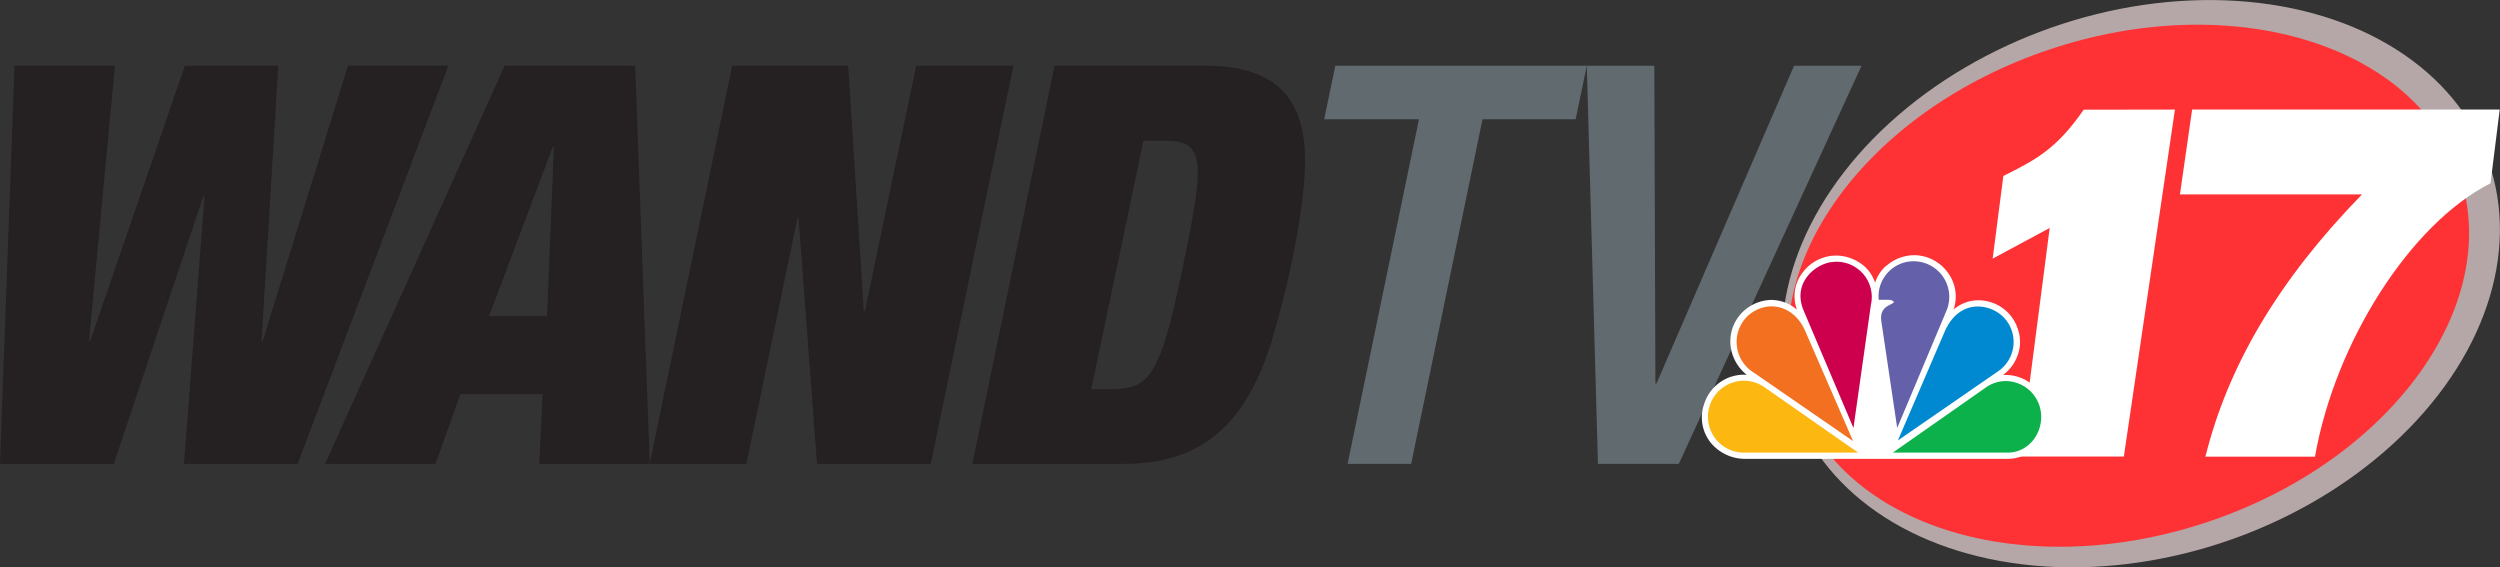
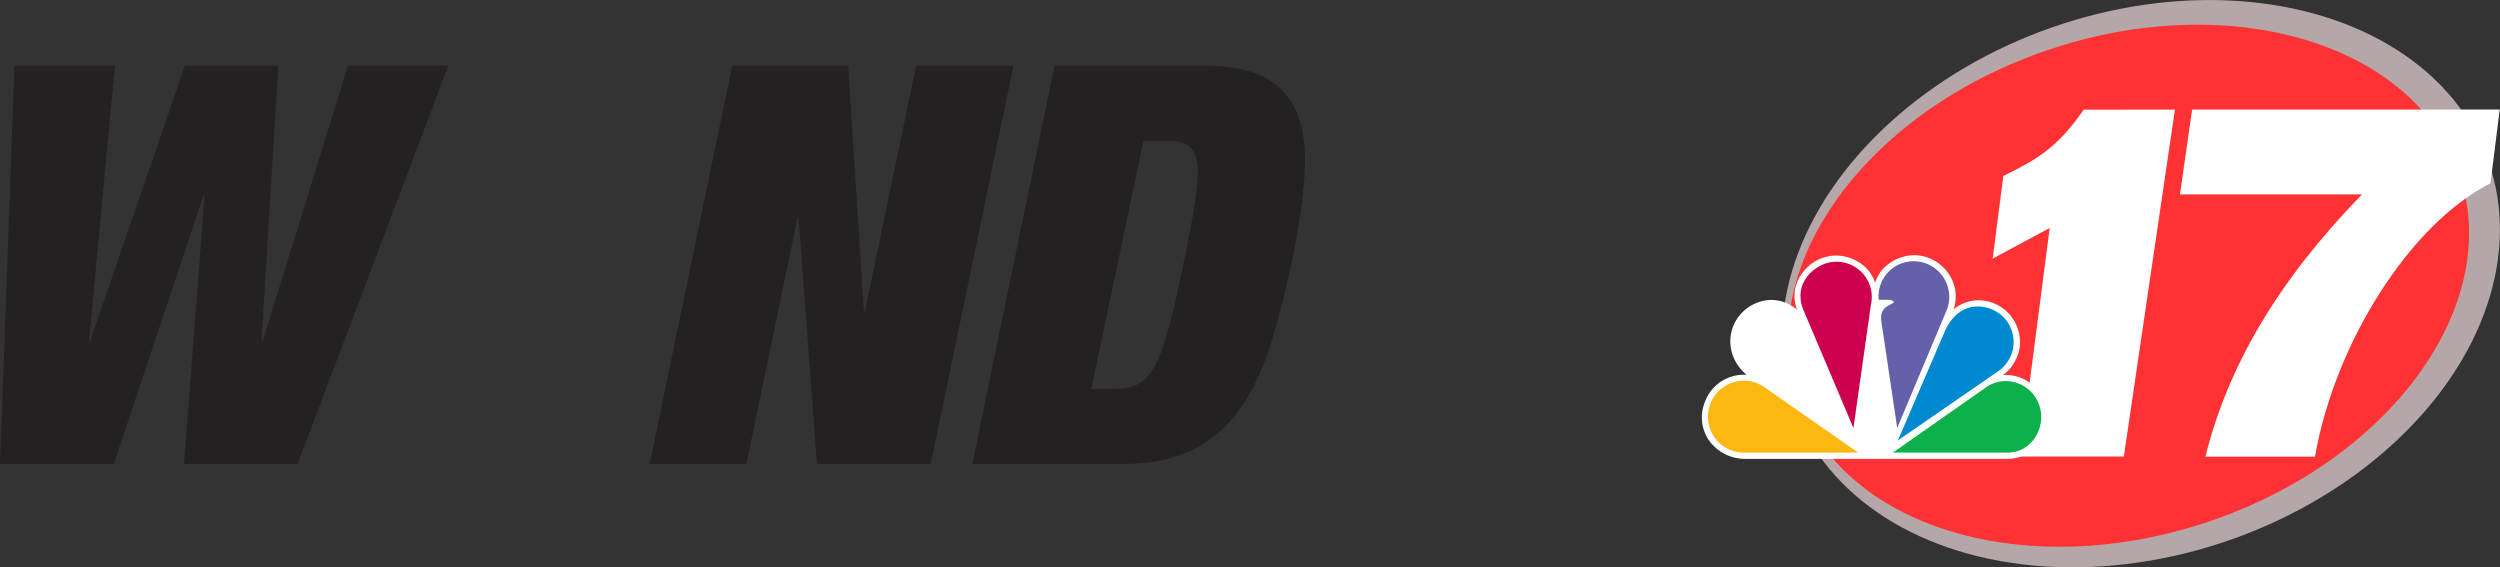
<svg xmlns="http://www.w3.org/2000/svg" viewBox="0 0 365.09 82.86">
  <rect x="0" y="0" width="365.09" height="82.86" fill="#333333" stroke="none" />
  <defs>
    <style>.cls-1{fill:#252022;}.cls-2{fill:#616a6e;}.cls-3{fill:#b5a7a7;}.cls-4{fill:#fe3134;}.cls-5{fill:#fff;}.cls-6{fill:#f37021;}.cls-7{fill:#cc004c;}.cls-8{fill:#6460aa;}.cls-9{fill:#0089d0;}.cls-10{fill:#0db14b;}.cls-11{fill:#fcb711;}</style>
  </defs>
  <g id="Layer_2" data-name="Layer 2">
    <g id="Layer_1-2" data-name="Layer 1">
      <path class="cls-1" d="M16.78,9.6,13,49.83h.16L27,9.6H40.64L38.19,49.83h.17L50.82,9.6H65.47l-22,58.14H26.87l3-39.09h-.17L16.61,67.74H0L2.12,9.6Z" />
-       <path class="cls-1" d="M92.76,9.6l2.12,58.14H78.75l.49-10.18h-12L63.6,67.74H47.48L73.7,9.6ZM80.71,21.49,71.42,46.16h8.47l1-24.67Z" />
      <path class="cls-1" d="M123.87,9.6l2.28,35.83h.16L133.8,9.6H148L135.92,67.74H119.31l-2.69-35.91h-.16L109,67.74H94.88L106.93,9.6Z" />
      <path class="cls-1" d="M176,9.6c9.45,0,14.58,3.91,14.58,13.84,0,6.93-2.44,18.33-4.88,26.39-3.83,12.46-10.51,17.91-21.58,17.91H142l12-58.14ZM159.36,56.83h2.85c3.67,0,5.38-.89,6.92-4.4,1-2.19,2.12-6.18,3.51-13,1.38-6.67,2.28-11.32,2.28-14.17,0-4.07-1.71-4.72-5-4.72h-2.93Z" />
-       <path class="cls-2" d="M231.73,9.6l-1.63,7.82H216.5L206.08,67.74H196.8l10.42-50.32H193.38L195,9.6Z" />
-       <path class="cls-2" d="M241.59,9.6,241.75,56h.16L262,9.6h9.85L245.17,67.74H233.36L231.73,9.6Z" />
      <ellipse class="cls-3" cx="312.66" cy="41.43" rx="53.79" ry="39.62" transform="translate(3.98 106.15) rotate(-19.39)" />
      <ellipse class="cls-4" cx="310.84" cy="41.72" rx="51" ry="36.38" transform="translate(2.85 100.9) rotate(-18.52)" />
      <path class="cls-5" d="M317.62,16l-7.46,50.67H295l4.33-33.38L291,37.77l1.56-12.07h0c4.67-2.34,7.74-3.89,11.73-9.68Z" />
      <path class="cls-5" d="M365.05,16,363.7,26.77C352,32.68,341,50,338.07,66.69h-16c3.26-13.11,10.51-25.62,22.87-38.3H318.35L320.13,16Z" />
      <g id="layer5">
        <g id="g8117">
          <path id="path7526" class="cls-5" d="M275.39,38.86a5.62,5.62,0,0,0-1.56,2.43,5.62,5.62,0,0,0-1.38-2.23,6.35,6.35,0,0,0-4.67-1.73,6.16,6.16,0,0,0-4.46,2.38,5.66,5.66,0,0,0-.9,5.52,5.78,5.78,0,0,0-3.73-1.43,6.12,6.12,0,0,0-4,1.58,6,6,0,0,0-2,4.61,6.3,6.3,0,0,0,2.38,4.73l-.47,0a6.1,6.1,0,0,0-5.74,4.3,5.9,5.9,0,0,0,1,5.67,6.49,6.49,0,0,0,5,2.32h38.33c4.05,0,6.68-4.17,5.51-7.94A6.05,6.05,0,0,0,293,54.76a4,4,0,0,0-.49,0A6.11,6.11,0,0,0,295,50.18a6.28,6.28,0,0,0-1.74-4.5,6.13,6.13,0,0,0-4.38-1.83,5.59,5.59,0,0,0-3.59,1.35,5.83,5.83,0,0,0-.84-5.39,6.14,6.14,0,0,0-4.68-2.54,6.24,6.24,0,0,0-4.34,1.59Z" />
-           <path id="path3115-9" class="cls-6" d="M256.12,54.42l14.5,10-7-16.1c-1.63-3.74-5.54-4.67-8.35-2.22A5.26,5.26,0,0,0,256.12,54.42Z" />
          <path id="path3117-4" class="cls-7" d="M263.4,45.36l7.27,17.14,2.55-18a5.14,5.14,0,0,0-5.5-6.25C265.37,38.38,261.62,41.15,263.4,45.36Z" />
          <path id="path3119-7" class="cls-8" d="M274.36,43.78h1.37s.74,0,.84.35c-.3.48-2.17.51-1.82,2.85l2.31,15.52,7.22-17.19a5.2,5.2,0,0,0-4.57-7.15A5.12,5.12,0,0,0,274.36,43.78Z" />
          <path id="path3121-1" class="cls-9" d="M277.16,64.32l14.49-10a5.19,5.19,0,0,0,.94-8,5.4,5.4,0,0,0-3.75-1.56c-1.8,0-3.69,1-4.85,3.68Z" />
          <path id="path3123-1" class="cls-10" d="M276.42,66.1h16.76c3.44,0,5.67-3.56,4.67-6.8A5.22,5.22,0,0,0,293,55.65a5,5,0,0,0-3,.94Z" />
          <path id="path3125-9" class="cls-11" d="M271.36,66.1l-13.62-9.51a5.25,5.25,0,1,0-2.89,9.51Z" />
        </g>
      </g>
    </g>
  </g>
</svg>